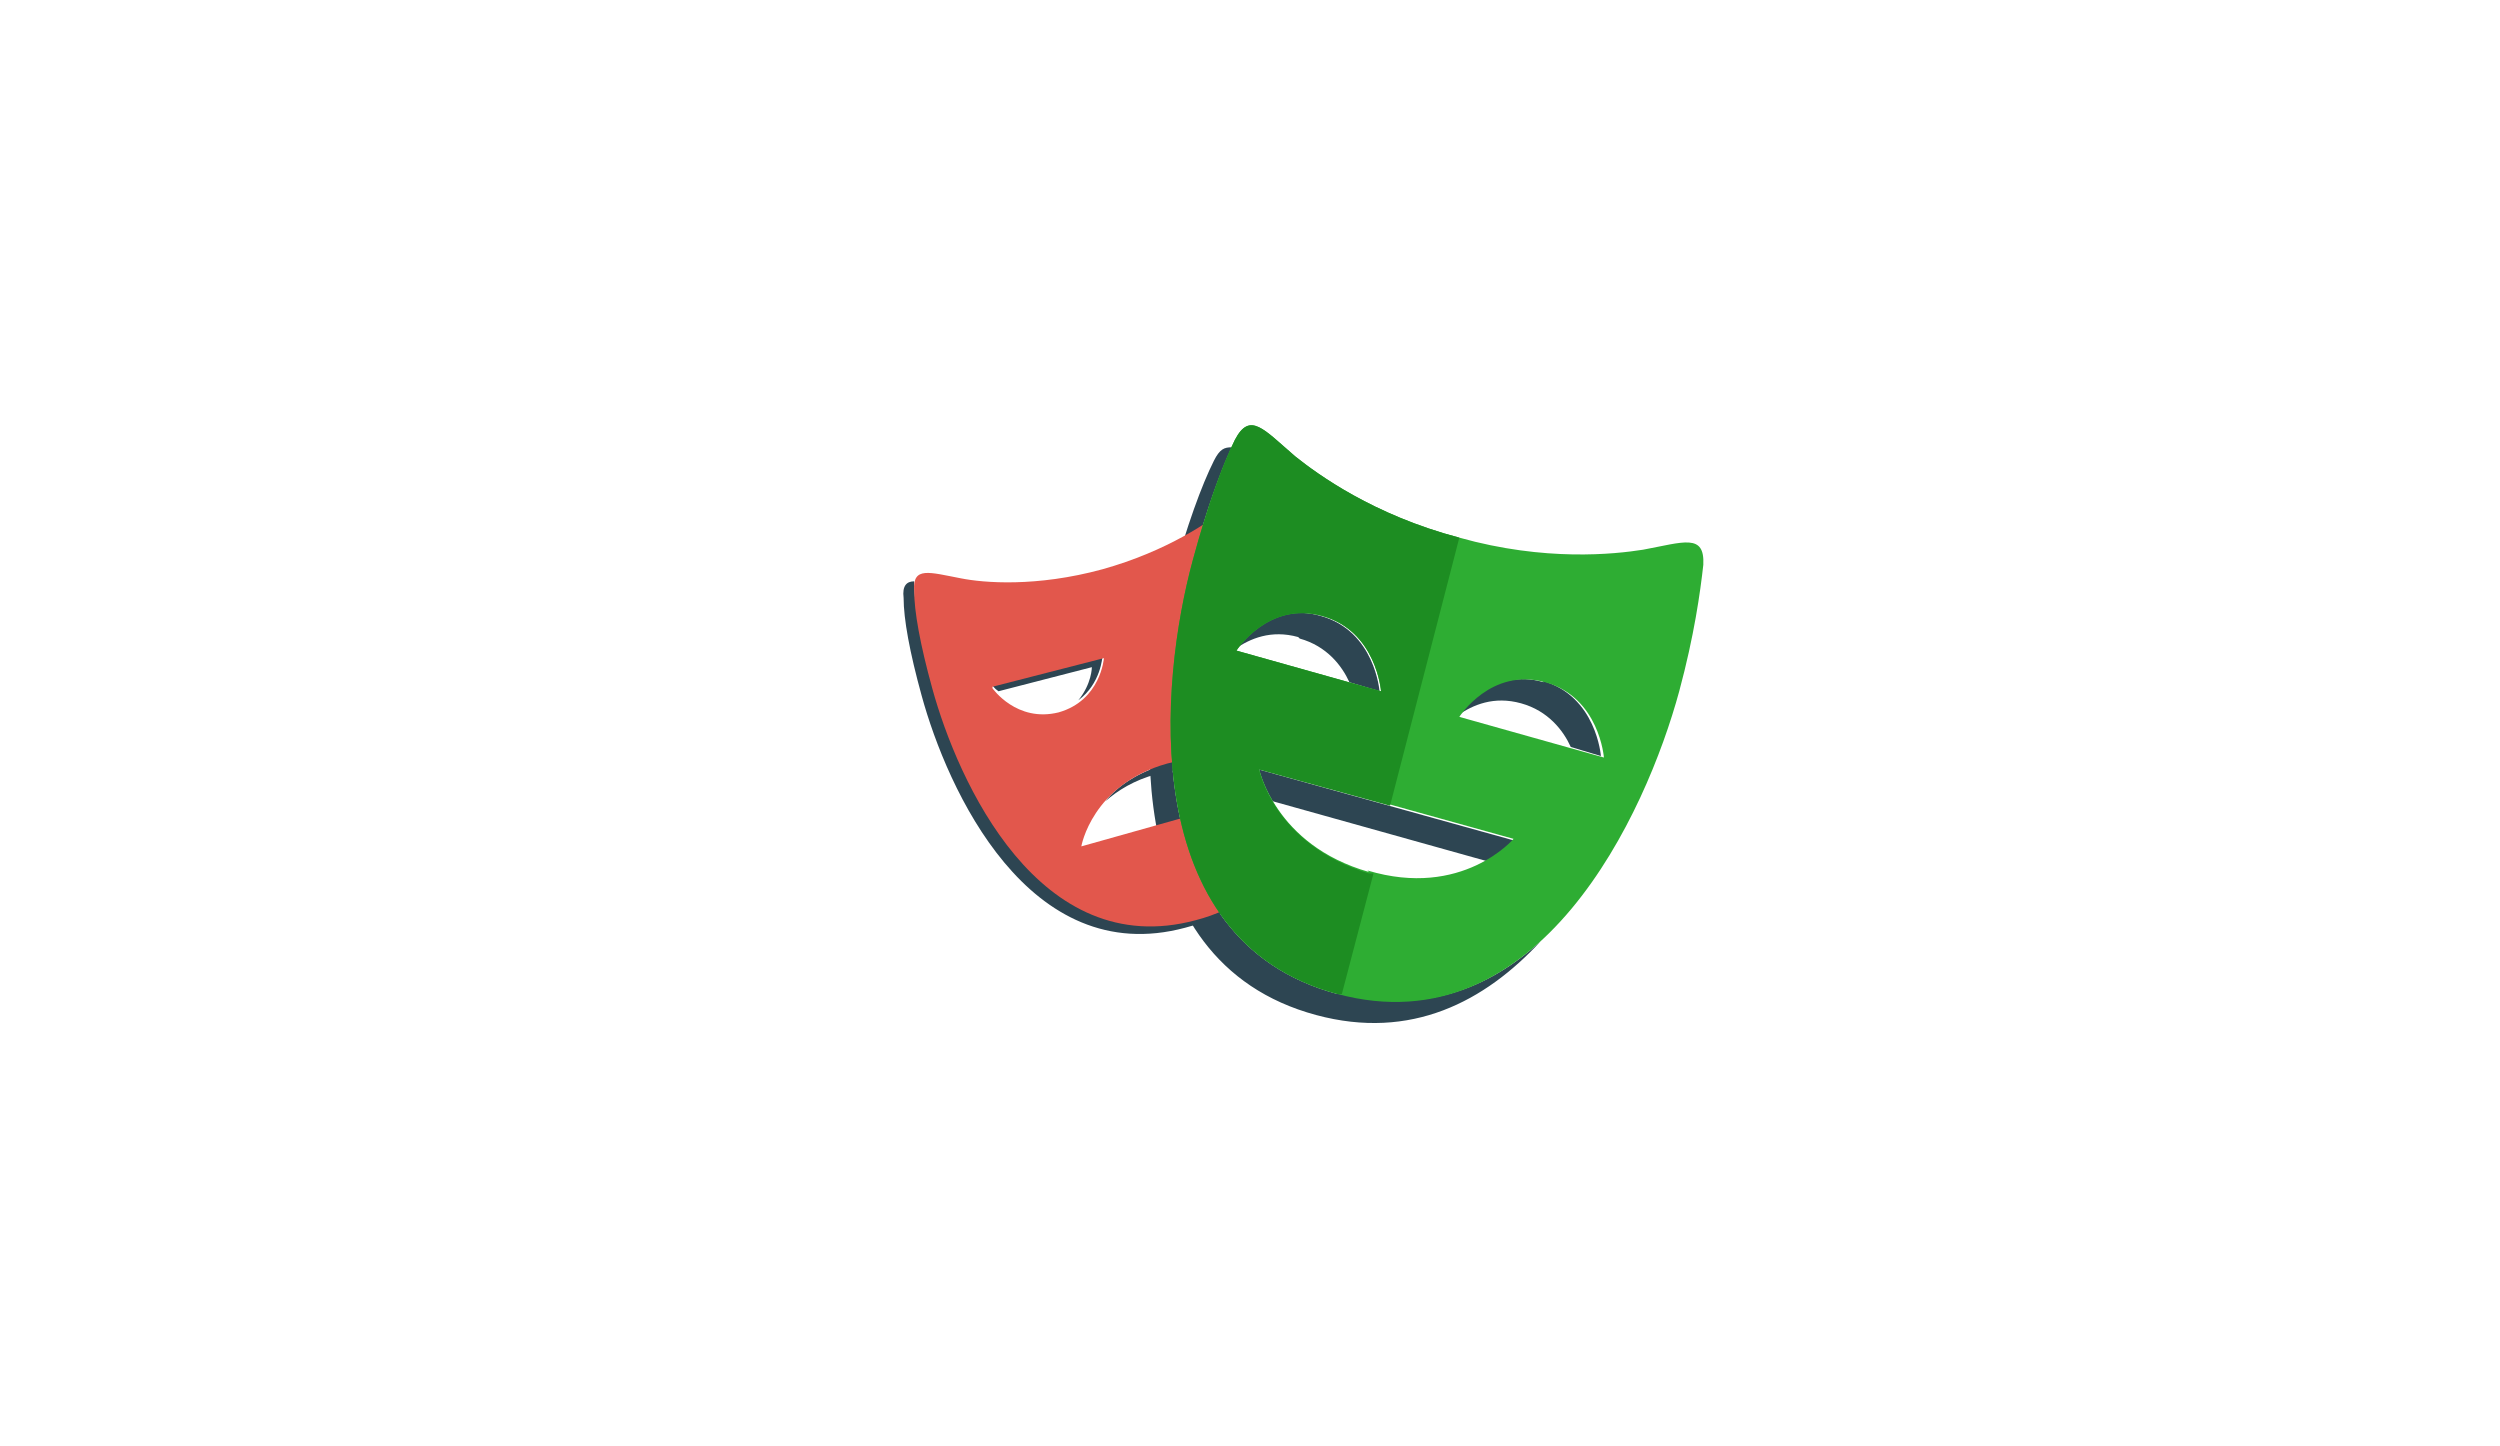
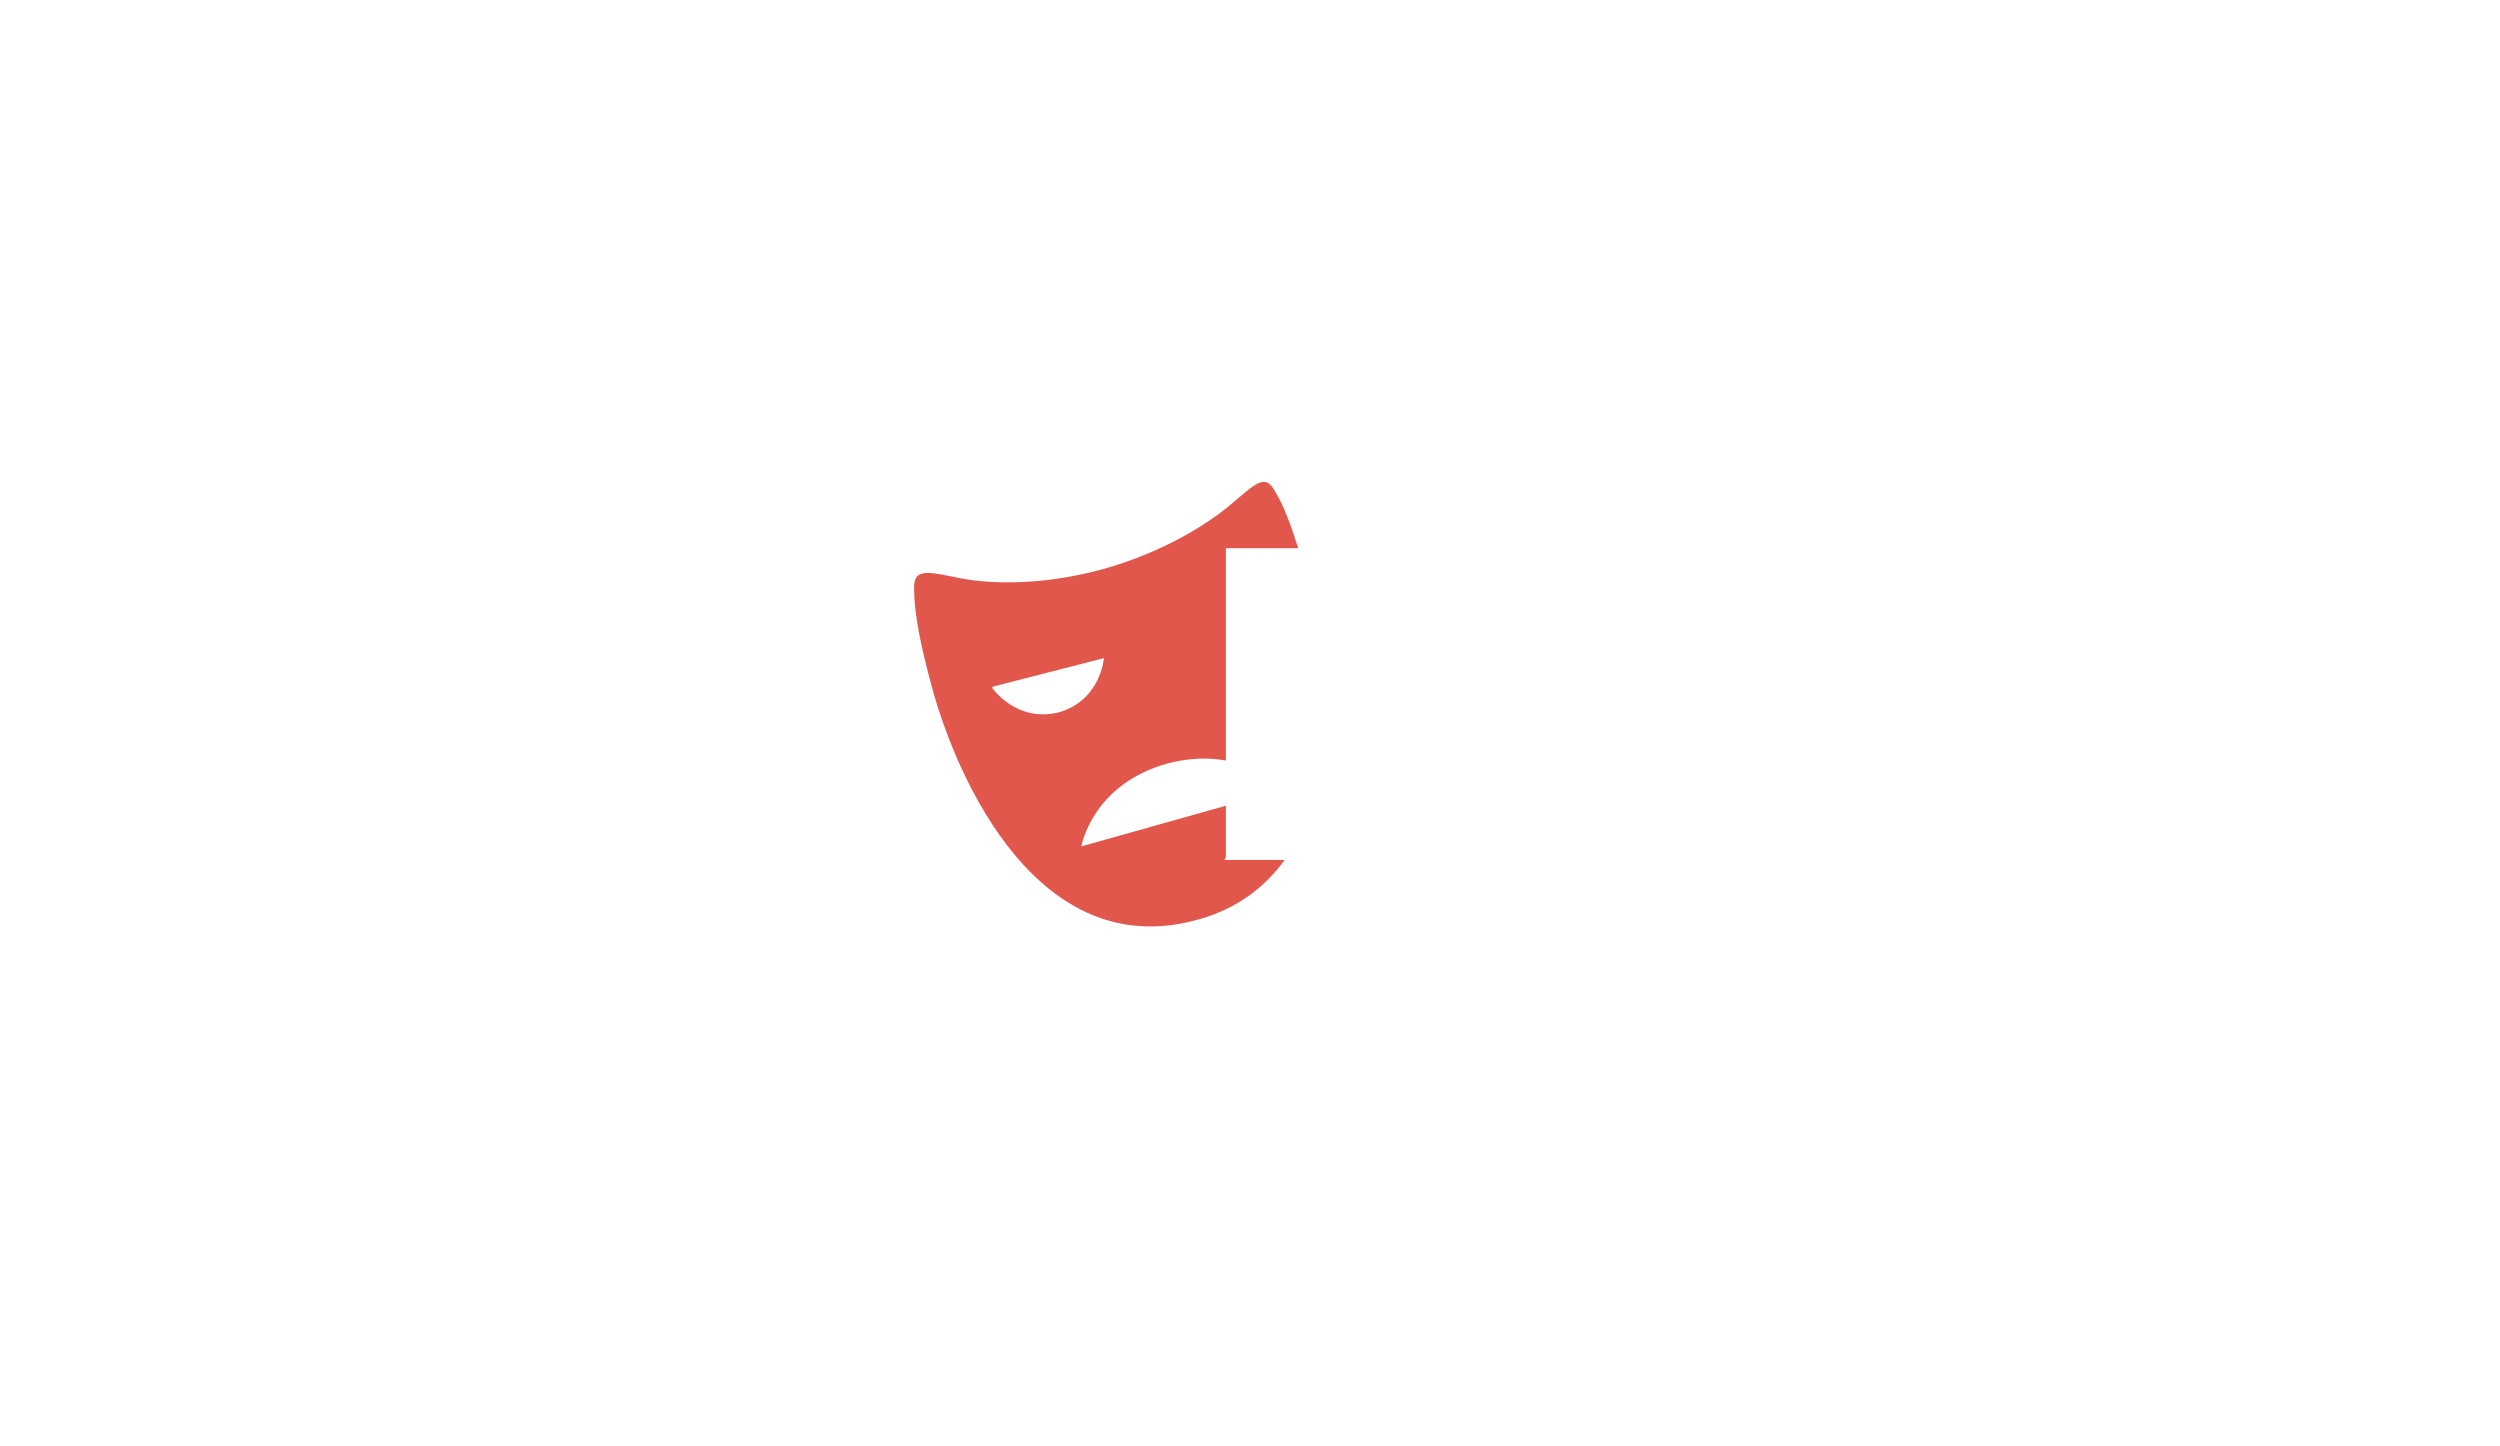
<svg xmlns="http://www.w3.org/2000/svg" version="1.1" viewBox="0 0 166 96">
  <defs>
    <style>
      .cls-1 {
        fill: #1d8d22;
      }

      .cls-2 {
        fill: #2ead33;
      }

      .cls-3 {
        fill: #2d4552;
      }

      .cls-4 {
        fill: #e2574c;
      }
    </style>
  </defs>
  <g>
    <g id="Layer_1">
-       <path class="cls-3" d="M77.5,50.7c-2,.6-3.3,1.5-4.1,2.5.8-.7,1.9-1.4,3.4-1.8,1.5-.4,2.8-.4,3.9-.2v-.8c-.9,0-2,0-3.1.3ZM73.3,43.6l-7.4,1.9s.1.2.4.4l6.2-1.6s0,1.1-.9,2.2c1.5-1.1,1.6-2.9,1.6-2.9ZM79.4,60.9c-10.3,2.8-15.8-9.2-17.5-15.4-.8-2.9-1.1-5-1.2-6.5,0-.1,0-.3,0-.4-.5,0-.8.3-.7,1.1,0,1.4.4,3.6,1.2,6.5,1.7,6.2,7.1,18.2,17.5,15.4,2.3-.6,3.9-1.7,5.2-3.1-1.2,1.1-2.6,1.9-4.5,2.4ZM81.4,36.3v.7h4.1c0-.3-.2-.5-.3-.7h-3.8Z" />
-       <path class="cls-3" d="M86.3,42.4c1.8.5,2.8,1.8,3.3,2.9l2,.6s-.3-4-3.9-5c-3.4-1-5.4,1.9-5.7,2.2,1-.7,2.4-1.3,4.2-.8ZM102.5,45.3c-3.4-1-5.4,1.9-5.7,2.2,1-.7,2.4-1.3,4.2-.8,1.8.5,2.8,1.8,3.3,2.9l2,.6s-.3-4-3.9-5ZM100.5,55.8l-16.9-4.7s.2.9.9,2.1l14.3,4c1.2-.7,1.8-1.4,1.8-1.4ZM88.8,66c-13.4-3.6-11.8-20.7-9.6-28.8.9-3.3,1.8-5.8,2.6-7.5-.5,0-.8.1-1.2.9-.8,1.6-1.8,4.3-2.8,8-2.2,8.1-3.8,25.2,9.6,28.8,6.3,1.7,11.2-.9,14.9-4.9-3.5,3.2-7.9,4.9-13.4,3.4Z" />
      <path class="cls-4" d="M81.4,56.9v-3.4l-9.6,2.7s.7-4.1,5.7-5.5c1.5-.4,2.8-.4,3.9-.2v-14.1h4.8c-.5-1.6-1-2.9-1.5-3.7-.7-1.4-1.4-.5-3.1.9-1.2,1-4.1,3-8.4,4.2-4.4,1.2-7.9.9-9.4.6-2.1-.4-3.2-.8-3.1.8,0,1.4.4,3.6,1.2,6.5,1.7,6.2,7.1,18.2,17.5,15.4,2.7-.7,4.6-2.2,5.9-4h-4ZM65.9,45.6l7.4-1.9s-.2,2.8-3,3.6c-2.8.7-4.4-1.6-4.4-1.6Z" />
-       <path class="cls-2" d="M109.1,36.5c-1.9.3-6.5.8-12.2-.8-5.7-1.5-9.4-4.2-10.9-5.4-2.1-1.8-3-3-4-1.1-.8,1.6-1.8,4.3-2.8,8-2.2,8.1-3.8,25.2,9.6,28.8,13.4,3.6,20.5-12,22.7-20.1,1-3.7,1.4-6.6,1.6-8.4.1-2.1-1.3-1.5-4-1ZM82.1,43.2s2.1-3.3,5.7-2.3c3.6,1,3.9,5,3.9,5l-9.6-2.7ZM90.9,57.9c-6.3-1.8-7.3-6.9-7.3-6.9l16.9,4.7s-3.4,4-9.7,2.1ZM96.9,47.6s2.1-3.3,5.7-2.3c3.6,1,3.9,5,3.9,5,0,0-9.6-2.7-9.6-2.7Z" />
-       <path class="cls-1" d="M91.2,58h-.3c-6.3-1.9-7.3-6.9-7.3-6.9l8.7,2.4,4.6-17.8h0c-5.7-1.5-9.4-4.2-10.9-5.4-2.1-1.8-3-3-4-1.1-.8,1.6-1.8,4.3-2.8,8-2.2,8.1-3.8,25.2,9.6,28.8h.3c0,0,2.1-8,2.1-8ZM82.1,43.2s2.1-3.3,5.7-2.3c3.6,1,3.9,5,3.9,5l-9.6-2.7Z" />
    </g>
  </g>
</svg>